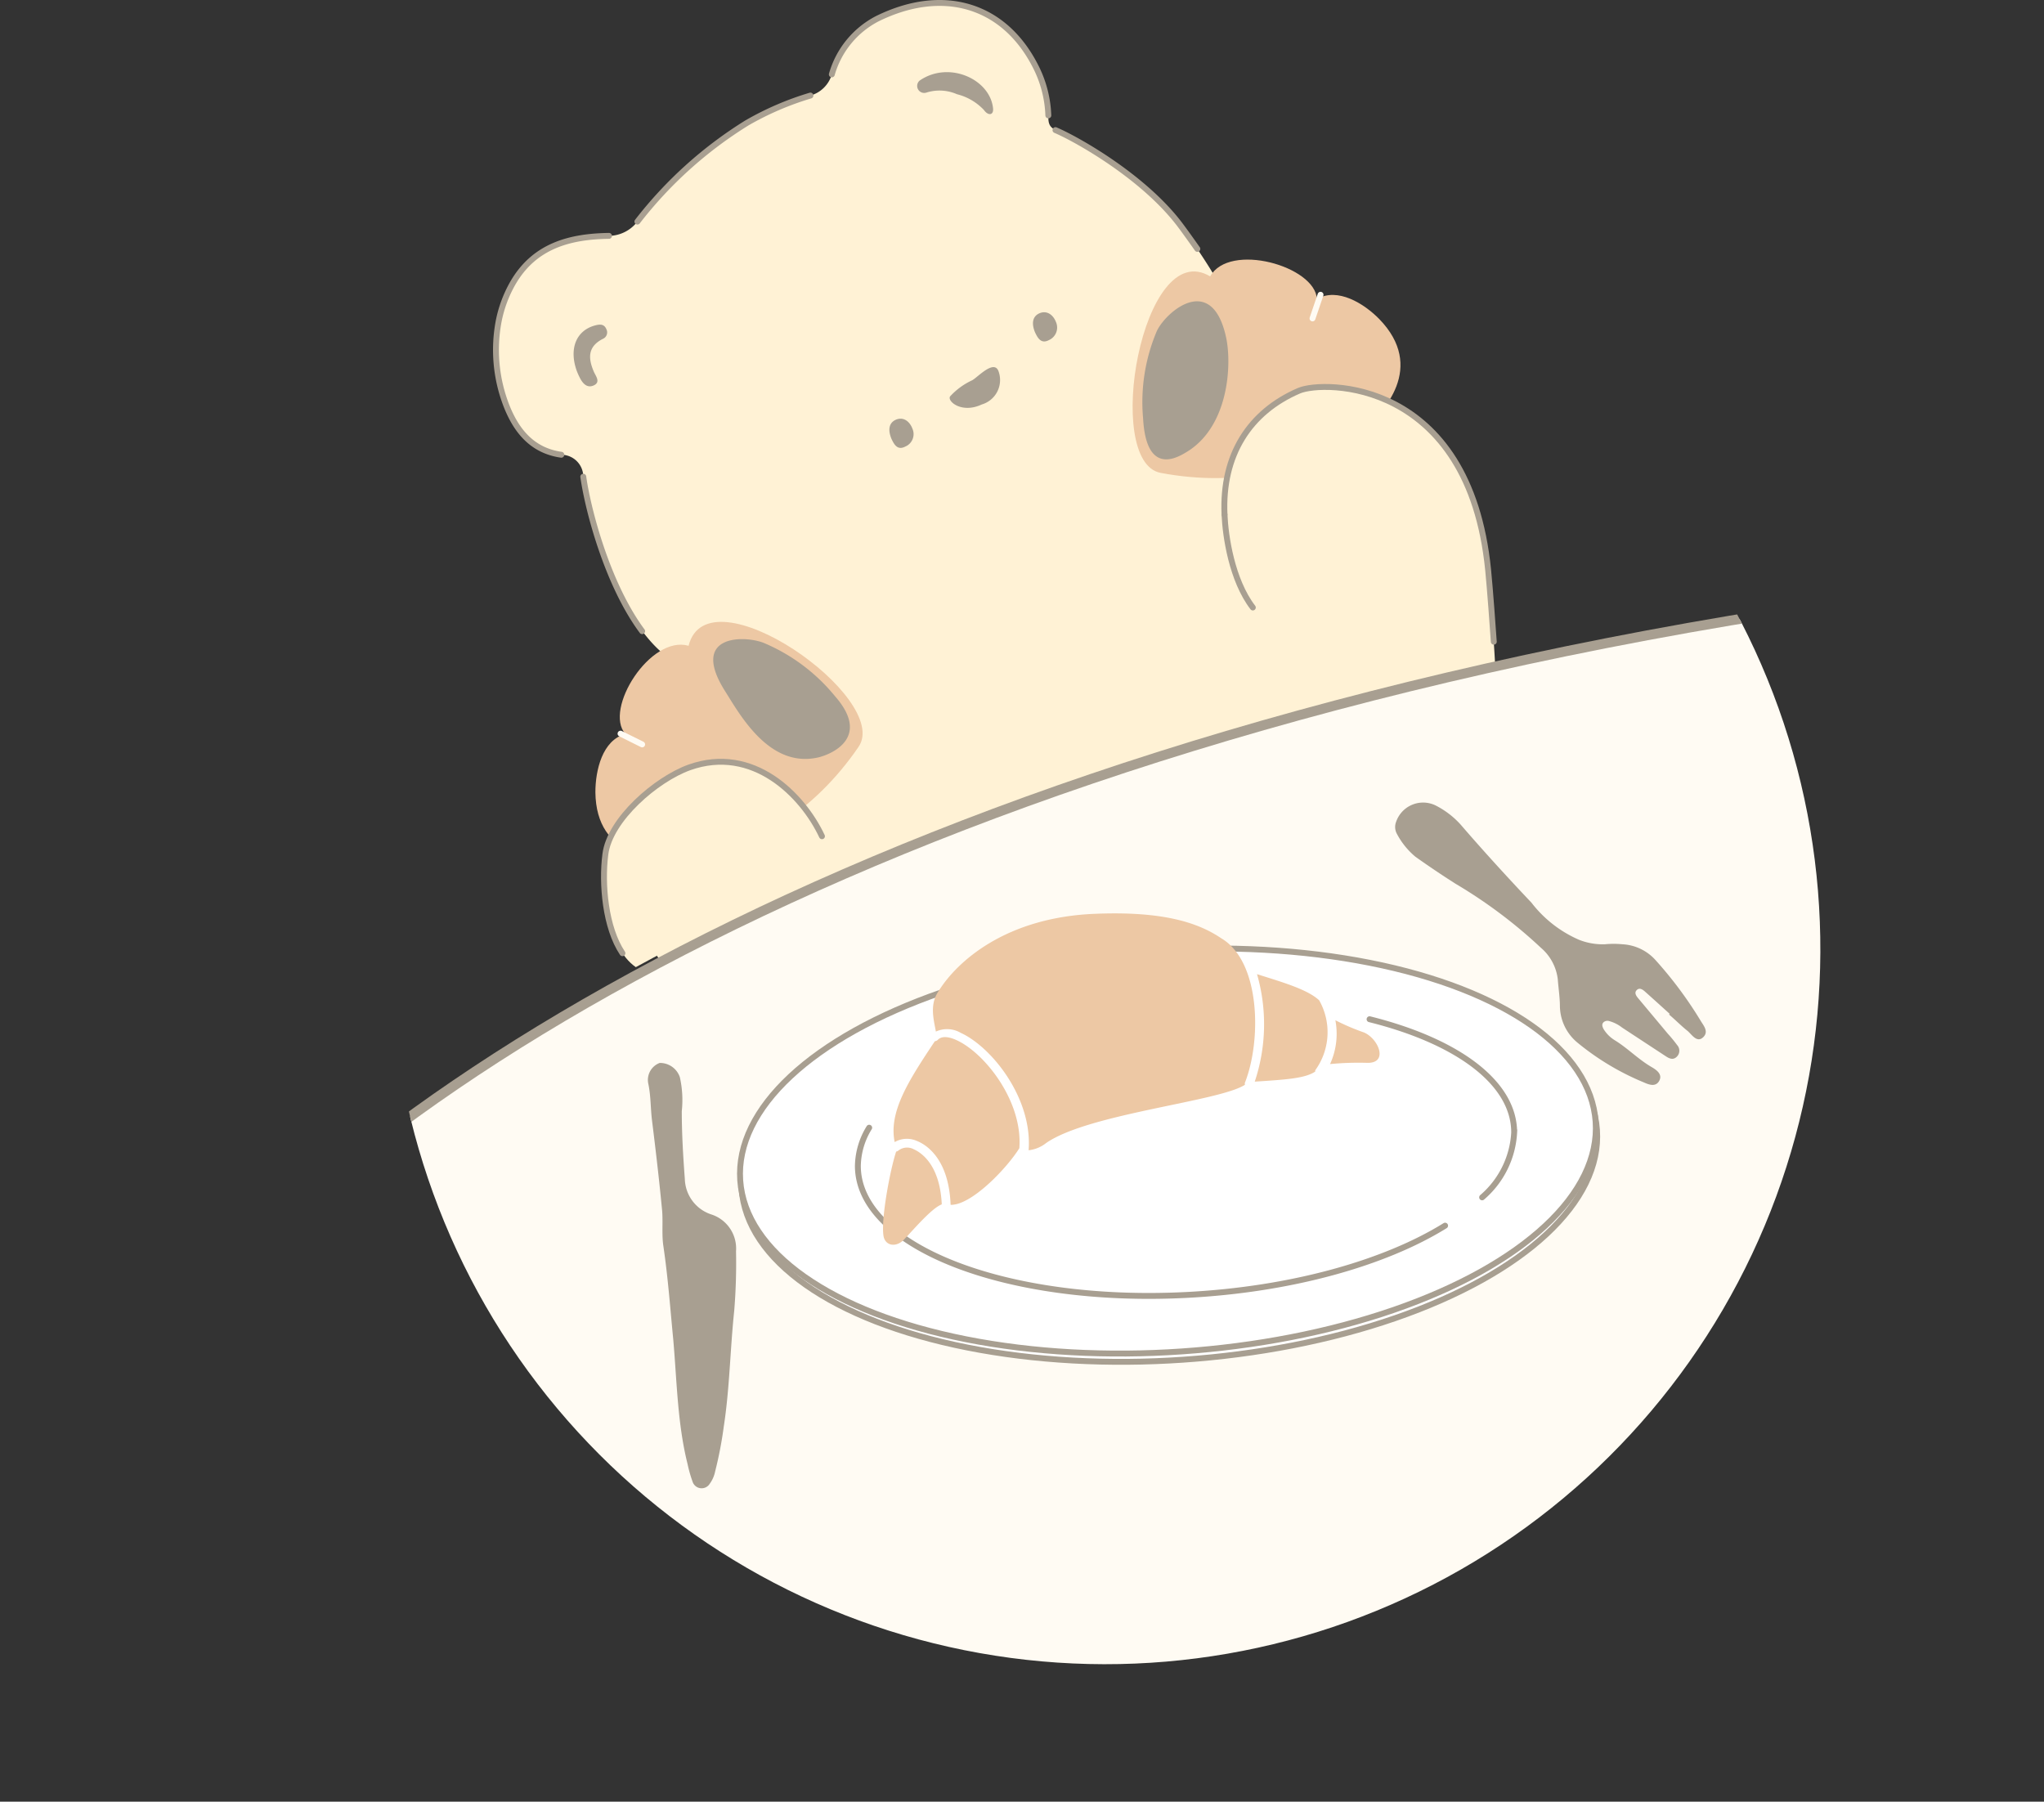
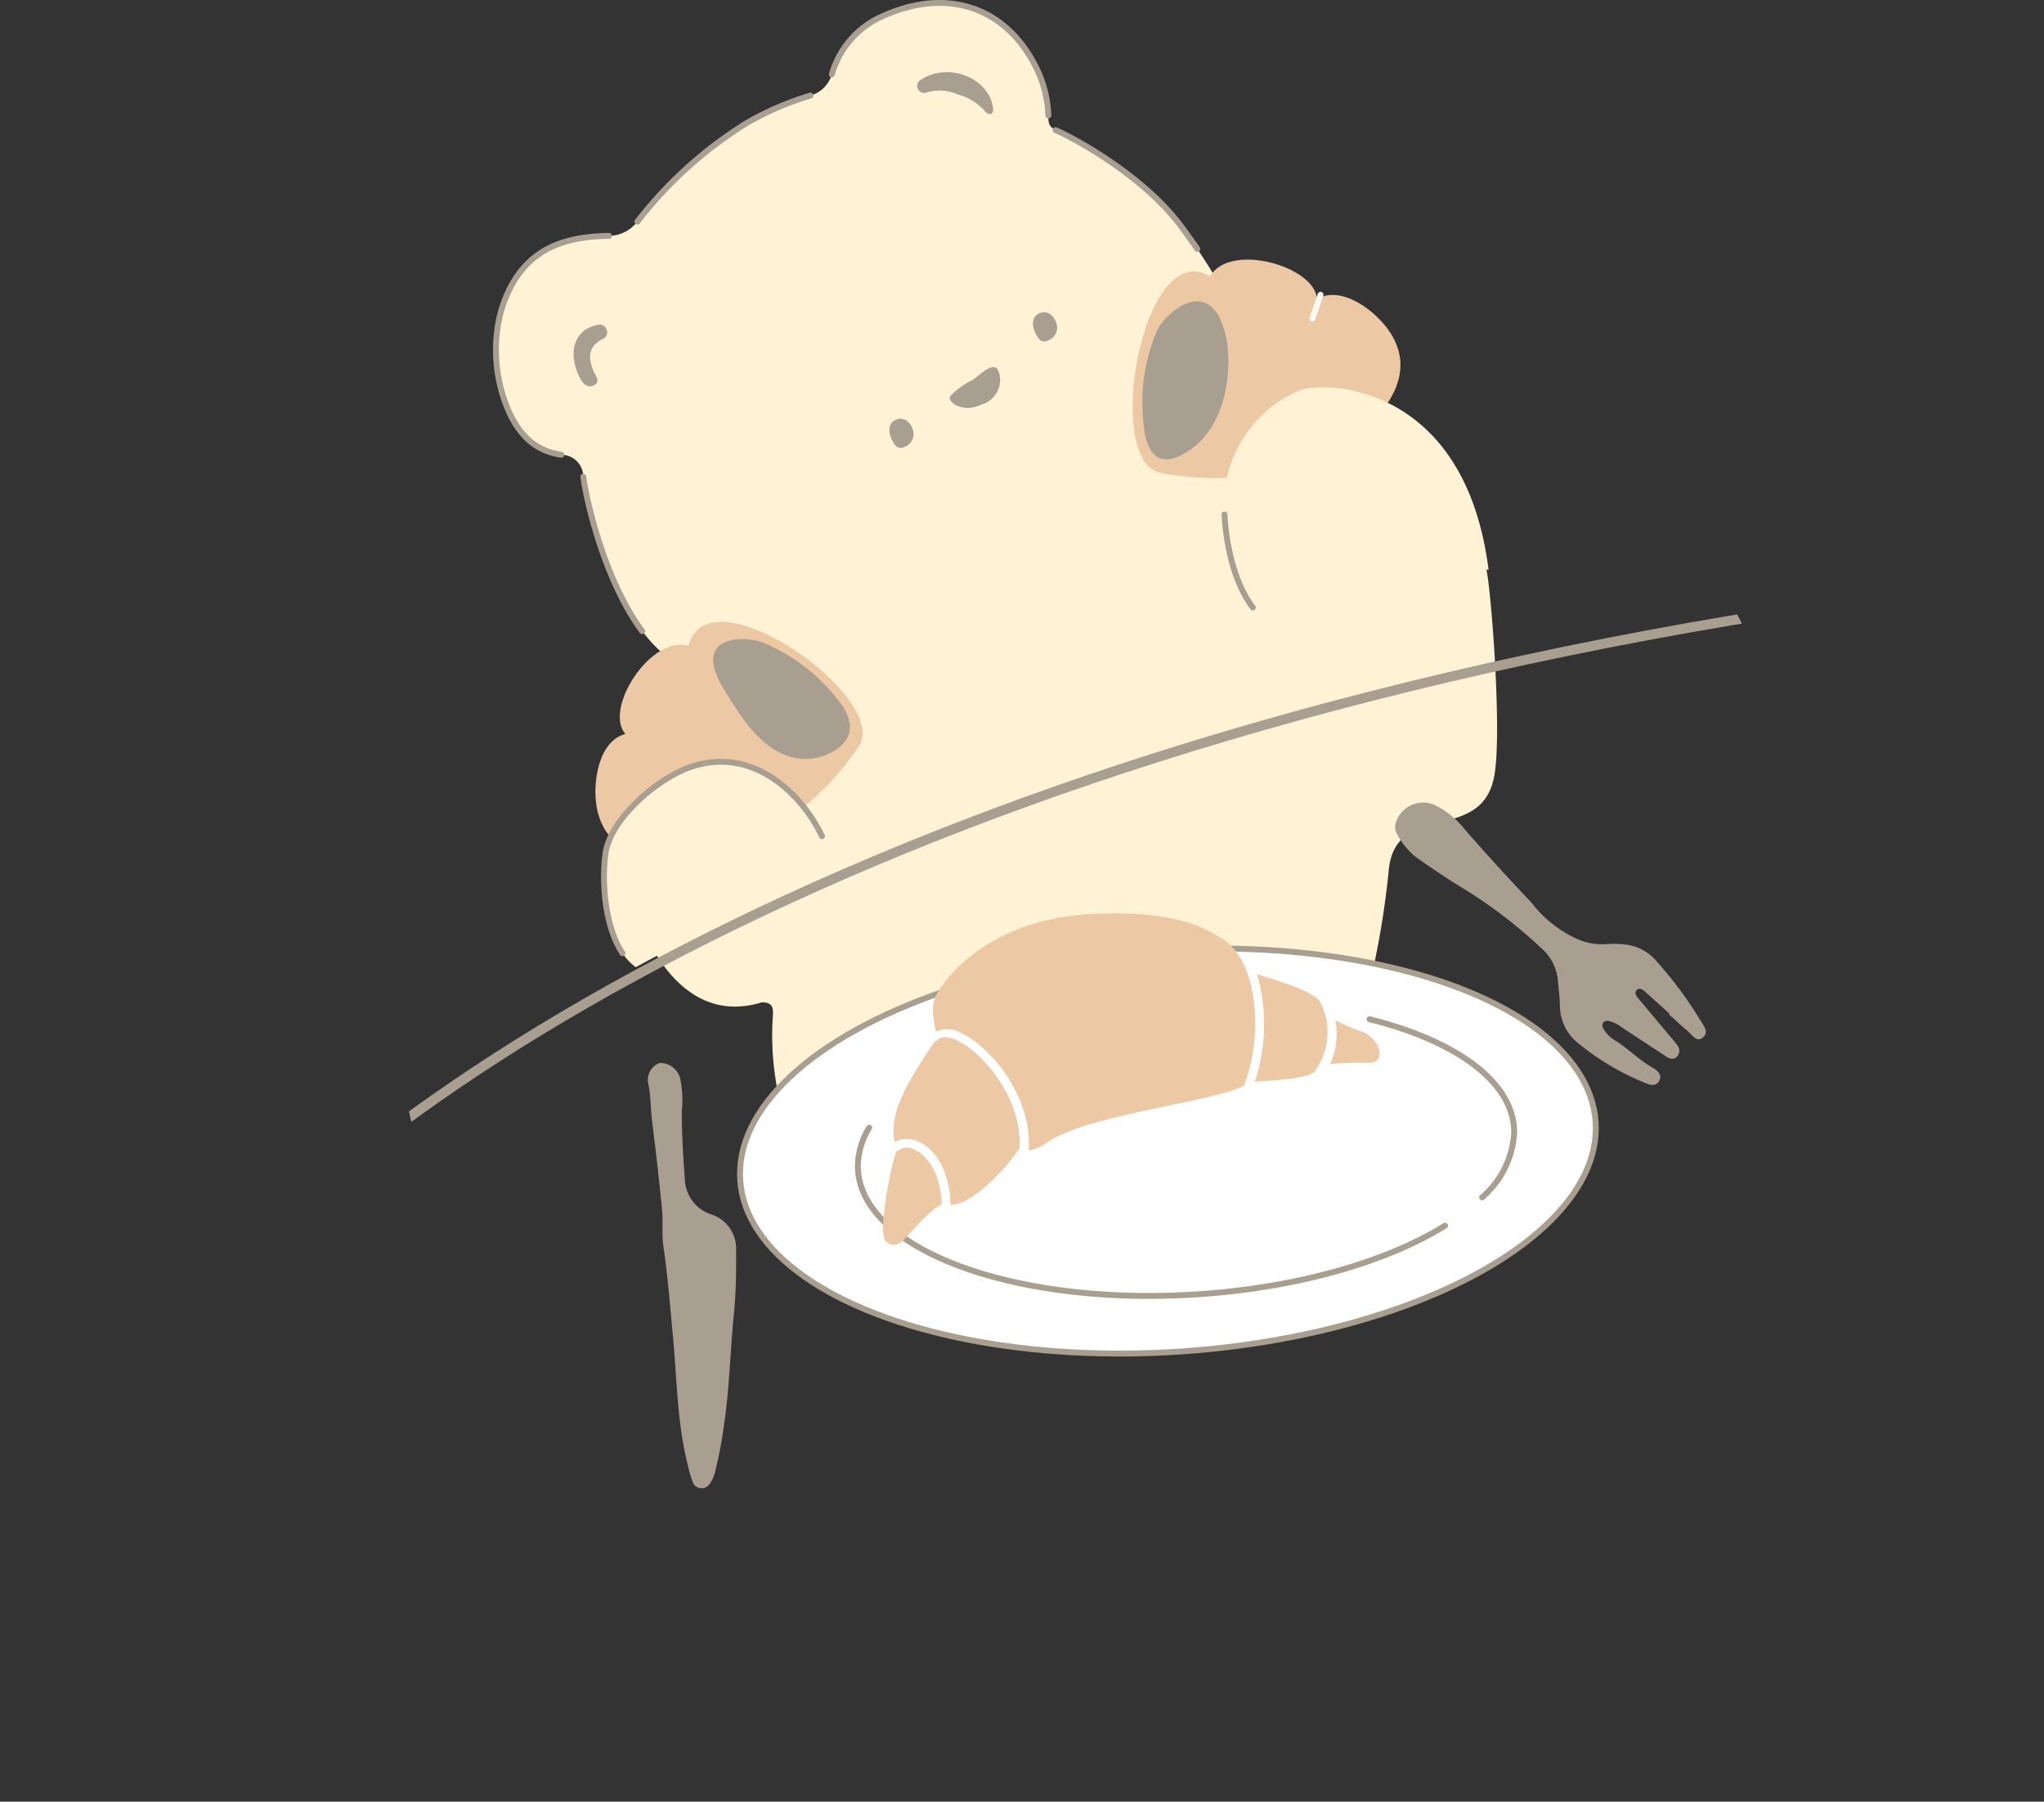
<svg xmlns="http://www.w3.org/2000/svg" viewBox="0 0 180.51 159.11">
  <rect x="0" y="0" width="180.51" height="159.11" fill="#333333" stroke="none" />
  <defs>
    <style>.cls-1,.cls-10,.cls-6,.cls-7{fill:none;}.cls-2{clip-path:url(#clip-path);}.cls-3{fill:#fff2d5;}.cls-4{fill:#a89f91;}.cls-5{fill:#edc8a4;}.cls-6{stroke:#fffbf3;}.cls-10,.cls-6,.cls-7{stroke-linecap:round;}.cls-6,.cls-7,.cls-9{stroke-miterlimit:10;}.cls-6,.cls-9{stroke-width:0.52px;}.cls-10,.cls-7,.cls-9{stroke:#a89f91;}.cls-7{stroke-width:0.52px;}.cls-8{fill:#fffbf3;}.cls-9{fill:#fff;}.cls-10{stroke-linejoin:round;stroke-width:0.87px;}</style>
    <clipPath id="clip-path" transform="translate(34.46 -3.26)">
      <path class="cls-1" d="M0,87.08A63.15,63.15,0,1,0,95.07,32.59C85.7,27.09,65.42,0,53.78,0,43,0,16.87,16,8,20.82c-8.62,4.63,4.94,26.07-.69,34C0,65.13,0,73.47,0,87.08Z" />
    </clipPath>
  </defs>
  <g id="レイヤー_2" data-name="レイヤー 2">
    <g id="design">
      <g class="cls-2">
        <path class="cls-3" d="M20.7,78.28a21.67,21.67,0,0,1,4.42-13.86c1.28-1.86.26-2.16-.85-3.3-4.34-3.47-6.72-12.22-7.22-15.79a1.94,1.94,0,0,0-1.93-1.91c-2.6-.37-4-2.16-4.86-4.37a13.6,13.6,0,0,1-.67-7.43,11.1,11.1,0,0,1,1.25-3.36c1.91-3.31,5.05-4.12,8.49-4.17a3.22,3.22,0,0,0,2.5-1.26,36.64,36.64,0,0,1,9.68-8.72,26.22,26.22,0,0,1,5.6-2.41A2.74,2.74,0,0,0,39,9.83a8,8,0,0,1,4-4.91C48.7,2.1,54.11,3.58,56.93,9a10.29,10.29,0,0,1,1.19,4.45c0,.54,0,1,.63,1.28,1.94.83,7.91,4.19,11.09,8.49,7.45,10.09,6.49,14.72,7,15.33S78.1,41.83,80.31,42c5.75.3,14.21-1.63,16.54,11.76.48,2.81,1.28,14,.69,17.81-1,6.47-8.86,2.16-9.37,8.68A76.69,76.69,0,0,1,84,98.57c-1.52,4.57-38,15.21-43.5,14.33-1.2-.19-3.77-3.69-4-4.06-1.55-2.66-1.47-5.71-2.14-8.57a25.2,25.2,0,0,1-.56-7.4c.06-.92-.32-1.09-1-1.09C24.54,94.34,20.7,83.14,20.7,78.28ZM76,99.13C75.7,99,75.62,99,75.6,99a8,8,0,0,0-.72.7A13.53,13.53,0,0,1,68.52,104a6.71,6.71,0,0,0-2.86,1.72,1.12,1.12,0,0,0-.13,1.15A26.58,26.58,0,0,0,76,99.13Z" transform="translate(34.46 -3.26)" />
        <path class="cls-4" d="M16.47,36c-.71-2,0-3.57,1.62-4,.41-.11.8-.15,1,.33a.62.62,0,0,1-.32.86c-1.34.69-1.3,1.71-.78,2.91.16.37.61.9,0,1.19s-1-.19-1.24-.66A6.32,6.32,0,0,1,16.47,36Z" transform="translate(34.46 -3.26)" />
        <path class="cls-4" d="M46.75,10.38c2.58-1.79,6.24-.13,6.49,2.46.06.59-.42.68-.81.13a4.9,4.9,0,0,0-2.38-1.39,3.84,3.84,0,0,0-2.71-.14A.62.62,0,0,1,46.75,10.38Z" transform="translate(34.46 -3.26)" />
        <path class="cls-4" d="M44.26,42c-.34-.84-.18-1.43.41-1.68s1.17.07,1.45.8a1.19,1.19,0,0,1-.64,1.58C44.77,43.07,44.48,42.46,44.26,42Z" transform="translate(34.46 -3.26)" />
        <path class="cls-4" d="M56.94,32.6c-.34-.84-.18-1.43.41-1.68s1.17.07,1.45.79a1.21,1.21,0,0,1-.64,1.59C57.46,33.67,57.16,33.06,56.94,32.6Z" transform="translate(34.46 -3.26)" />
        <path class="cls-1" d="M28.41,78.86c.81-1.77,1.86-3.74,3.75-4.2a4.31,4.31,0,0,1,4.3,1.92,9.89,9.89,0,0,1,1.44,4.74,8.31,8.31,0,0,1-.61,4.84,2.44,2.44,0,0,1-1.16,1.13,2.77,2.77,0,0,1-.9.14,13.47,13.47,0,0,1-6.92-1.61" transform="translate(34.46 -3.26)" />
        <path class="cls-4" d="M49.45,38.26c-.3.41,1,1.56,2.79.72a2.25,2.25,0,0,0,1.49-2.91c-.38-1.12-1.85.51-2.33.77A6.13,6.13,0,0,0,49.45,38.26Z" transform="translate(34.46 -3.26)" />
        <path class="cls-5" d="M26.39,79.07c-2.81.34-8.21,0-8.27-5.85,0-1.92.61-4.6,2.65-5.14-1.94-2.18,2.21-8.76,5.58-7.79,1.71-6.81,18,4.66,15,8.94C37.48,74.9,31.87,78.4,26.39,79.07Z" transform="translate(34.46 -3.26)" />
-         <line class="cls-6" x1="54.8" y1="64.79" x2="56.71" y2="65.74" />
        <path class="cls-5" d="M85.61,41.44c2.24-1.74,5.84-5.77,1.74-10-1.34-1.37-3.68-2.83-5.51-1.77-.15-2.91-7.73-5.05-9.43-2-6-3.62-9.49,16.4-4.37,17.35C74.82,46.31,81.25,44.83,85.61,41.44Z" transform="translate(34.46 -3.26)" />
        <line class="cls-6" x1="116.62" y1="26.03" x2="115.91" y2="28.12" />
        <path class="cls-3" d="M21.69,88.67c-2.53-1.75-3.1-6.76-2.71-10s4.5-6.63,7.42-7.68c6.92-2.49,11.9,4.85,12.49,8.38Z" transform="translate(34.46 -3.26)" />
        <path class="cls-3" d="M97,53.59C94.87,36.71,82,36.92,80.27,37.76A10.89,10.89,0,0,0,73.68,48.7" transform="translate(34.46 -3.26)" />
        <path class="cls-4" d="M73.82,33.06c-1.25-5.77-5.31-2.29-6.12-.56a16.07,16.07,0,0,0-1.21,7.72c.27,4.84,2.76,3.62,3.77,3C74.06,41,74.34,35.46,73.82,33.06Z" transform="translate(34.46 -3.26)" />
        <path class="cls-4" d="M29.6,64.34c-3.18-5,1.55-5,3.35-4.32a16.23,16.23,0,0,1,6.32,4.71c3.22,3.66-.29,5.13-1.43,5.41C33.52,71.16,30.92,66.43,29.6,64.34Z" transform="translate(34.46 -3.26)" />
        <path class="cls-7" d="M58.75,14.75c1.94.83,7.91,4.19,11.09,8.49.52.7,1,1.38,1.44,2M39,9.83a8,8,0,0,1,4-4.91C48.7,2.1,54.11,3.58,56.93,9a10.29,10.29,0,0,1,1.19,4.45M21.83,22.83a36.64,36.64,0,0,1,9.68-8.72,26.22,26.22,0,0,1,5.6-2.41m-22,31.72c-2.6-.37-4-2.16-4.86-4.37a13.6,13.6,0,0,1-.67-7.43,11.1,11.1,0,0,1,1.25-3.36c1.91-3.31,5.05-4.12,8.49-4.17M22.25,59c-3.06-4.12-4.78-10.67-5.2-13.64" transform="translate(34.46 -3.26)" />
        <path class="cls-7" d="M20.51,87.44C19,85.18,18.66,81.33,19,78.71c.38-3.09,4.5-6.63,7.42-7.68,5.62-2,10,2.44,11.71,6.08" transform="translate(34.46 -3.26)" />
-         <path class="cls-7" d="M73.68,48.7c-.24-5.24,2.2-9.06,6.59-10.94,2.14-.91,15-1.09,16.69,15.83.16,1.58.44,5.43.5,6.34" transform="translate(34.46 -3.26)" />
        <path class="cls-7" d="M76.18,56.91c-1.86-2.43-2.42-6.3-2.5-8.21" transform="translate(34.46 -3.26)" />
-         <path class="cls-8" d="M145.61,54.34c-.59.13,0,108,0,108L-34,145.62s1.35-9.09,17.44-27.42C5.17,93.42,58.81,63.52,145.61,54.34Z" transform="translate(34.46 -3.26)" />
-         <path class="cls-4" d="M76,99.13a26.58,26.58,0,0,1-10.46,7.78c-.33-1,.25-1.33.72-1.63a11.65,11.65,0,0,1,2.57-1.34,13.57,13.57,0,0,0,6.06-4.27,8,8,0,0,1,.72-.7S75.7,99,76,99.13Z" transform="translate(34.46 -3.26)" />
-         <ellipse class="cls-9" cx="68.8" cy="105.64" rx="37.86" ry="17.74" transform="translate(27.4 1.69) rotate(-3.92)" />
        <ellipse class="cls-9" cx="68.68" cy="104.91" rx="37.86" ry="17.74" transform="translate(27.45 1.68) rotate(-3.92)" />
        <path class="cls-7" d="M93.16,111.5c-5.3,3.29-13.57,5.65-22.86,6.12-16,.81-29-4.3-29-11.4a6.62,6.62,0,0,1,1-3.37" transform="translate(34.46 -3.26)" />
        <path class="cls-7" d="M86.49,93.27c7.7,1.92,12.77,5.58,12.77,10A8.12,8.12,0,0,1,96.43,109" transform="translate(34.46 -3.26)" />
        <path class="cls-5" d="M46.23,104.75a1.25,1.25,0,0,0-1.33.1.46.46,0,0,1-.22.11c-.53,1.61-1.34,5.9-1.12,7.42.13.89,1.08,1.08,1.78.38s2.43-2.79,3.37-3.14C48.54,106,46.79,105,46.23,104.75Z" transform="translate(34.46 -3.26)" />
        <path class="cls-5" d="M76.55,89.29a16,16,0,0,1-.2,9.49c2.82-.18,4.46-.29,5.34-.89,0,0,0-.08,0-.11a5.73,5.73,0,0,0,.35-6.18C81,90.63,78.79,90,76.55,89.29Z" transform="translate(34.46 -3.26)" />
        <path class="cls-5" d="M50,95.11c-.44-.2-1.24-.47-1.66,0a.43.43,0,0,1-.24.1,0,0,0,0,1,0,0c-2.35,3.52-4.09,6.25-3.55,8.91a2.15,2.15,0,0,1,1.94-.11c.68.26,2.84,1.41,3,5.65,1.82.06,4.95-3.2,6.07-5C55.88,100.53,52.52,96.25,50,95.11Z" transform="translate(34.46 -3.26)" />
        <path class="cls-5" d="M86,94.44a20.24,20.24,0,0,1-2.53-1.08A6.43,6.43,0,0,1,83,97.23a26.43,26.43,0,0,1,3.24-.11C88.19,97.2,87.3,95,86,94.44Z" transform="translate(34.46 -3.26)" />
        <path class="cls-5" d="M75.48,98.88c1.47-3.71,1.4-10.7-2.09-12.76,0,0,0,0,0,0-2-1.35-5.06-2.41-11.14-2.16-7.83.31-12.23,4.16-13.93,7-.69,1.15-.29,2.47-.13,3.4a2.38,2.38,0,0,1,2.19.11c2.77,1.27,6.35,5.8,6,10.37a3,3,0,0,0,1.55-.64c3.75-2.6,15.29-3.66,17.55-5.14C75.48,99,75.46,98.91,75.48,98.88Z" transform="translate(34.46 -3.26)" />
        <path class="cls-4" d="M113,92.8c-.73-.66-1.47-1.33-2.22-2-.19-.16-.45-.34-.69-.11s-.07.49.09.69l2.65,3.17a12.65,12.65,0,0,1,.82,1,.74.74,0,0,1-.06,1.06c-.31.28-.64.13-.94-.07L108.78,94a3.22,3.22,0,0,0-1.14-.57.51.51,0,0,0-.49.11c-.18.18-.1.39,0,.59a3,3,0,0,0,1,1c1.14.7,2.07,1.68,3.24,2.36.43.25,1,.64.68,1.22s-.93.33-1.38.13a23,23,0,0,1-5.85-3.51,4.25,4.25,0,0,1-1.54-3.16c0-.81-.13-1.63-.19-2.44a4.33,4.33,0,0,0-1.5-2.78,43.06,43.06,0,0,0-7.52-5.64c-1.2-.76-2.38-1.56-3.54-2.38a6.69,6.69,0,0,1-1.63-2,1.27,1.27,0,0,1-.08-1.11,2.52,2.52,0,0,1,3.46-1.44,7.59,7.59,0,0,1,2.24,1.71c2,2.32,4.12,4.64,6.25,6.89A10.65,10.65,0,0,0,105,86.26a5.69,5.69,0,0,0,2.27.39,8,8,0,0,1,1.55,0A4.22,4.22,0,0,1,111.7,88a35.17,35.17,0,0,1,4,5.36c.26.45.79,1,.24,1.51s-1-.26-1.37-.57c-.57-.45-1.1-1-1.64-1.45Z" transform="translate(34.46 -3.26)" />
        <path class="cls-4" d="M25,121.59c-.27-2.77-.47-5.55-.88-8.31-.16-1.1,0-2.25-.13-3.36-.25-2.58-.55-5.15-.87-7.72-.13-1.06-.1-2.14-.32-3.2a1.6,1.6,0,0,1,1-1.87,1.85,1.85,0,0,1,1.78,1.26,9.21,9.21,0,0,1,.17,3c0,2,.12,4,.27,6a3.39,3.39,0,0,0,2.31,3.11,3.16,3.16,0,0,1,2.21,3.26,51.25,51.25,0,0,1-.16,5.26c-.36,3.4-.4,6.83-.92,10.21a34.9,34.9,0,0,1-.77,4,2.74,2.74,0,0,1-.47,1.06.84.84,0,0,1-1.52-.19,11.47,11.47,0,0,1-.44-1.55C25.37,129,25.32,125.28,25,121.59Z" transform="translate(34.46 -3.26)" />
        <path class="cls-10" d="M-34,145.62s1.35-9.09,17.44-27.42c21.76-24.78,75.4-54.68,162.2-63.86" transform="translate(34.46 -3.26)" />
      </g>
    </g>
  </g>
</svg>